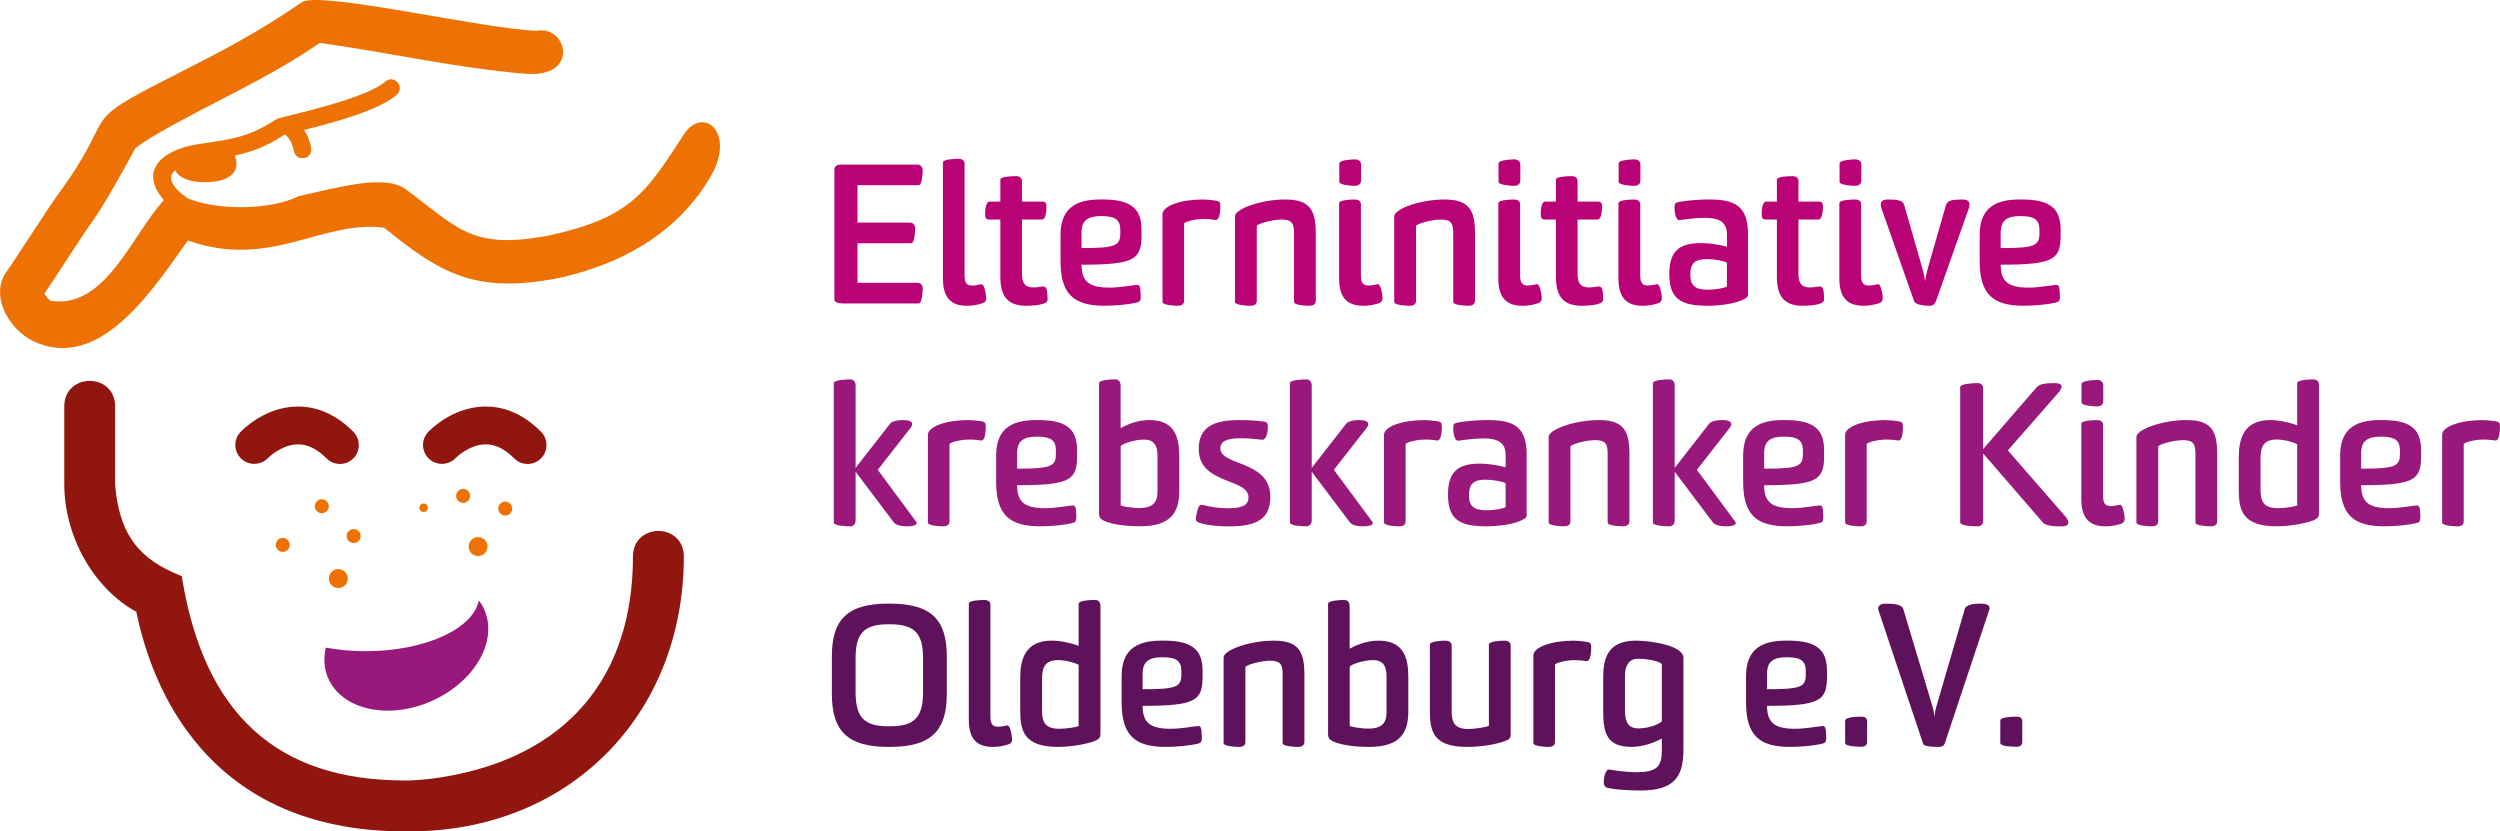
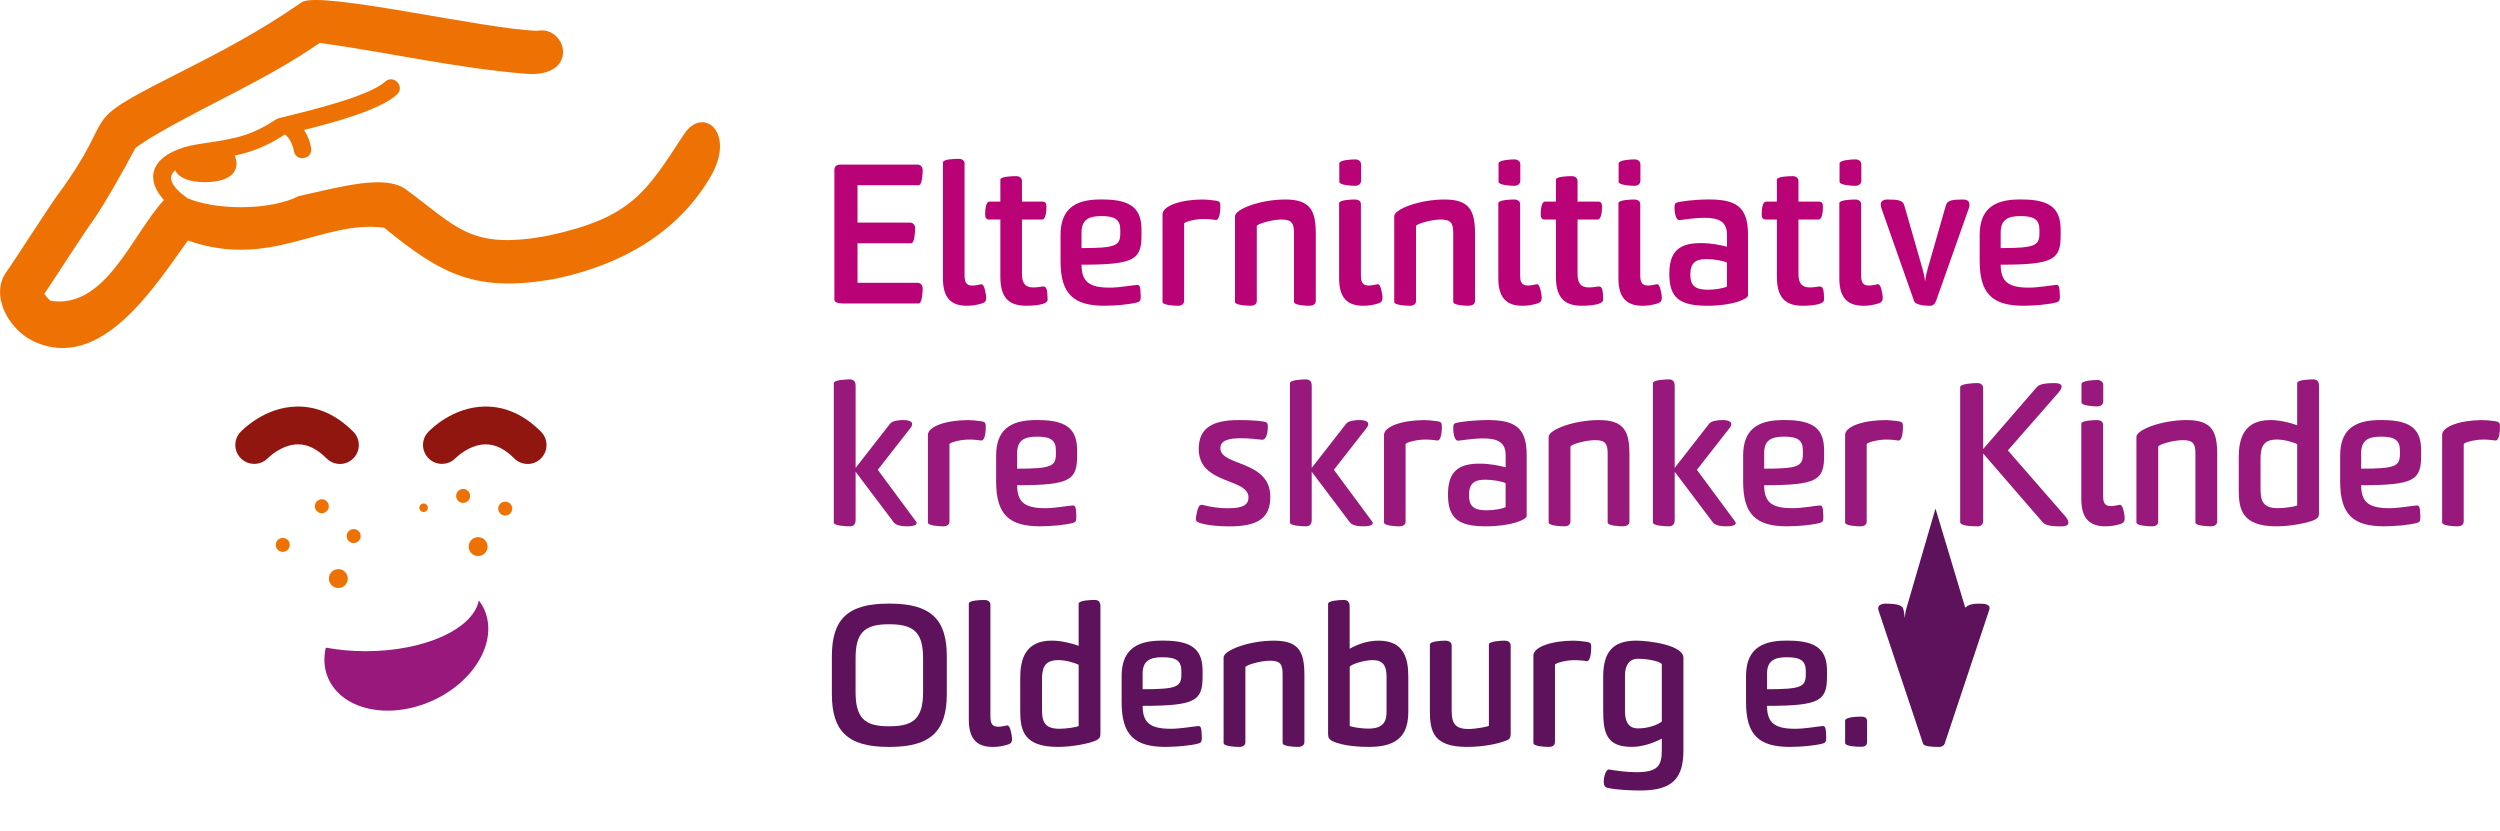
<svg xmlns="http://www.w3.org/2000/svg" id="b" viewBox="0 0 829.58 275.88">
  <defs>
    <style>.d{fill:#5d125b;}.d,.e,.f,.g,.h{stroke-width:0px;}.e{fill:#98187c;}.f{fill:#91160f;}.g{fill:#b90276;}.h{fill:#ee7203;}</style>
  </defs>
  <g id="c">
-     <path class="f" d="m136.06,275.88h-1.73c-28.6,0-51.21-9.11-67.22-27.07-13.38-15.02-19.27-33.09-21.87-45.8-14.17-7.71-23.98-25.11-23.91-42.55v-25.64c0-5.54,4.24-8.44,8.44-8.44s8.44,2.9,8.44,8.44v25.61s.02,1.31.29,3.34c1.9,14.14,7.84,21.76,21.2,27.17l.62.25.11.66c7.38,45.18,31.55,67.14,73.89,67.14h1.35s4.7-.04,11.55-1.18c40.51-6.75,62.82-32.74,62.82-73.19,0-5.54,4.25-8.44,8.44-8.44s8.44,2.9,8.44,8.44c0,52.88-38.22,91.25-90.87,91.25" />
    <path class="h" d="m226.92,44.61c-12.57,19.35-17.5,27.53-44.49,33.48-26.19,5.06-30.52-2.58-47.7-15.22-6.83-5.03-21.13-1.03-35.68,2.23-4.31,2.22-11.28,3.66-19.16,3.66-7.02,0-13.33-1.15-17.66-2.97-5.39-3.8-6.83-7-4.1-9.29,1.33,2.76,5.22,3.95,9.88,3.95,5.76,0,10.46-1.78,10.46-6.15,0-.93-.22-1.82-.6-2.66,5.42-1.17,10.44-2.95,16.44-6.89l.34-.09c.92.74,1.61,1.83,2.12,2.99.56,1.31.74,2.39.74,2.39.6,3.82,6.33,2.92,5.73-.89-.3-2.02-1.13-4.18-2.34-6.03,10.51-2.63,25.21-6.68,30.78-11.71,2.87-2.59-1.01-6.89-3.88-4.31-5.46,4.92-25.29,9.65-33.98,11.8-.8.2-1.7.36-2.4.83-9.3,6.19-15.69,6.53-25.82,8.14-12.77,2.03-19.31,9.38-11.22,18.51-10.68,11.64-19.36,36.28-37.6,33.43-.84-.62-1.5-1.46-2.06-2.33,3.85-5.67,13.24-20.36,16.1-24.24,3.32-4.51,10.89-17.99,14.07-24.03,1.15-.96,3.34-2.46,6.65-4.4,18.41-10.79,36.77-18.26,54.57-30.58,22.67,3.15,45.3,8.35,68.13,10.24,18.35,1.51,13.9-16.08,4.05-14.26-16.7-.32-72.42-13.45-78.18-9.45-14,9.72-26.84,16.41-41.97,24.07-34.21,17.3-17.76,10.98-38.99,39.82-3.22,4.38-14.78,22.54-17.28,25.94l-.69,1.15c-3.88,8.05,2.55,17.99,9.88,21.47,22.43,10.65,40.45-18.44,51.29-33.4,27.59,9.69,44.46-6.94,65.12-4.25,18.87,15.38,30.53,22.03,57.91,16.71,20.96-4.6,39.59-15.03,50.45-33.72,8.5-14.65-2.59-23.66-8.9-13.94" />
    <path class="h" d="m169.97,168.77c0-1.28-1.04-2.32-2.32-2.32s-2.32,1.04-2.32,2.32,1.04,2.32,2.32,2.32,2.32-1.04,2.32-2.32m-8.18,12.61c0-1.73-1.4-3.14-3.14-3.14s-3.14,1.4-3.14,3.14,1.41,3.14,3.14,3.14,3.14-1.41,3.14-3.14m-5.79-16.82c0-1.28-1.04-2.32-2.32-2.32s-2.32,1.04-2.32,2.32,1.04,2.32,2.32,2.32,2.32-1.04,2.32-2.32m-14.01,3.93c0-.78-.64-1.42-1.42-1.42s-1.42.64-1.42,1.42.64,1.41,1.42,1.41,1.42-.64,1.42-1.41m-22.31,9.39c0-1.28-1.04-2.32-2.32-2.32s-2.32,1.04-2.32,2.32,1.04,2.32,2.32,2.32,2.32-1.04,2.32-2.32m-4.27,14.11c0-1.73-1.4-3.14-3.14-3.14s-3.14,1.41-3.14,3.14,1.4,3.14,3.14,3.14,3.14-1.4,3.14-3.14m-6.3-24.01c0-1.28-1.04-2.32-2.32-2.32s-2.32,1.04-2.32,2.32,1.04,2.32,2.32,2.32,2.32-1.04,2.32-2.32m-12.96,12.83c0-1.28-1.04-2.32-2.32-2.32s-2.32,1.04-2.32,2.32,1.04,2.32,2.32,2.32,2.32-1.04,2.32-2.32" />
    <path class="e" d="m160.72,202.28c-.49-1.11-1.12-2.12-1.83-3.06-1.83,9.47-17.95,16.87-37.57,16.87-4.66,0-9.1-.43-13.22-1.19-.76,3.49-.6,6.98.81,10.18,4.61,10.48,19.94,13.87,34.25,7.57,14.3-6.3,22.16-19.89,17.56-30.36" />
    <path class="f" d="m112.8,153.95c-1.61,0-3.21-.61-4.44-1.84-3.14-3.14-6.22-4.66-9.44-4.66-.02,0-.05,0-.07,0-5.49.04-9.91,4.52-9.96,4.57-2.41,2.46-6.37,2.56-8.86.17-2.49-2.38-2.6-6.31-.24-8.82.8-.85,8.15-8.32,18.8-8.47,6.75-.07,13.01,2.71,18.64,8.34,2.45,2.45,2.45,6.43,0,8.88-1.23,1.22-2.83,1.84-4.44,1.84" />
    <path class="f" d="m175.08,153.95c-1.61,0-3.21-.61-4.44-1.84-3.14-3.14-6.22-4.66-9.44-4.66-.02,0-.04,0-.07,0-5.49.04-9.91,4.52-9.96,4.57-2.41,2.46-6.37,2.56-8.86.17-2.49-2.38-2.6-6.31-.24-8.82.8-.85,8.15-8.32,18.8-8.47.11,0,.23,0,.34,0,6.61,0,12.77,2.81,18.3,8.34,2.45,2.45,2.45,6.43,0,8.88-1.23,1.22-2.83,1.84-4.44,1.84" />
    <path class="g" d="m276.88,56.28c0-1.15.9-1.66,1.98-1.66h25.66c.96,0,1.66.83,1.66,1.85,0,1.41-.26,4.99-1.28,4.99h-20.35v12.41h17.53c.83,0,1.6.83,1.6,1.79,0,1.41-.26,5.06-1.28,5.06h-17.85v13.12h19.97c.96,0,1.66.83,1.66,1.86,0,1.34-.26,4.99-1.28,4.99h-25.15c-1.73,0-2.88-.39-2.88-1.28v-43.13Z" />
    <path class="g" d="m327.23,98.58c.13,1.15-.26,1.73-1.22,2.05-2.05.64-3.52.83-5.18.83-4.93,0-7.93-2.3-7.93-9.02v-38.52c0-1.15,4.03-1.21,5.25-1.21,1.02,0,1.92.51,1.92,1.54v36.86c0,2.37.38,3.65,2.62,3.65.96,0,1.92-.26,3.01-.45.96,0,1.47,3.2,1.54,4.29Z" />
    <path class="g" d="m339.12,72.85v18.05c0,3.07,1.09,4.48,3.71,4.48,1.34,0,2.24-.19,3.2-.32,1.21-.06,1.54.77,1.6,4.35,0,.51-.38,1.02-1.34,1.34-1.6.58-4.16.71-5.7.71-5.44,0-8.64-2.3-8.64-9.54v-19.07h-3.71c-1.02,0-1.34-.64-1.34-1.73,0-1.15.13-4.22,1.47-4.22h3.58v-7.3c0-1.02,3.84-1.15,5.31-1.15,1.02,0,1.86.64,1.86,1.54v6.91h6.78c1.02,0,1.34.57,1.34,1.66,0,1.21-.13,4.29-1.47,4.29h-6.66Z" />
    <path class="g" d="m366.57,101.46c-10.3,0-14.65-3.84-14.65-14.85v-8.58c0-8.19,4.22-11.84,13.18-11.84h.83c10.17,0,12.86,3.65,12.86,10.18v1.6c0,8.13-2.18,9.86-19.9,9.86,0,5.76,2.69,7.61,9.34,7.61,3.39,0,7.23-.77,9.02-.89.83-.06,1.21.19,1.28,3.58.06,1.41-.19,1.92-1.02,2.17-2.82.77-7.55,1.15-10.94,1.15Zm5.18-25.15c0-3.33-1.6-4.61-6.27-4.61-4.35,0-6.59,1.28-6.59,5.5v5.12c11.33,0,12.86-.77,12.86-4.92v-1.09Z" />
    <path class="g" d="m399.45,72.66c-3.07,0-6.53,1.02-6.53,1.54v25.66c0,1.15-1.02,1.6-1.98,1.6-1.34,0-5.18-.19-5.18-1.28v-29.05c0-2.82,6.08-4.93,13.37-4.93,1.09,0,2.56.13,4.35.39,1.15.19,1.47.51,1.47,1.66,0,3.39-.7,4.8-1.47,4.74-1.15-.13-2.24-.32-4.03-.32Z" />
    <path class="g" d="m429.39,77.33c0-3.2-.7-4.48-4.16-4.48-3.2,0-8.19,1.47-8.19,2.18v24.83c0,1.15-.96,1.6-1.98,1.6-1.34,0-5.25-.19-5.25-1.28v-28.41c0-2.37,8.38-5.57,16.7-5.57s10.11,3.71,10.11,11.39v22.27c0,1.15-1.09,1.6-2.05,1.6-1.41,0-5.18-.19-5.18-1.28v-22.85Z" />
    <path class="g" d="m458.75,98.58c.06,1.15-.32,1.73-1.21,2.05-2.05.64-3.52.83-5.18.83-4.93,0-8-2.3-8-9.02v-25.02c0-1.09,4.1-1.22,5.31-1.22,1.02,0,1.92.51,1.92,1.54v23.36c0,2.37.39,3.65,2.62,3.65.9,0,1.92-.26,3.01-.45.96,0,1.47,3.2,1.54,4.29Zm-14.33-44.35c0-1.09,3.84-1.34,5.25-1.34,1.09,0,1.98.58,1.98,1.73v5.31c0,1.15-.9,1.73-1.98,1.73-1.41,0-5.25-.26-5.25-1.34v-6.08Z" />
    <path class="g" d="m482.23,77.33c0-3.2-.7-4.48-4.16-4.48-3.2,0-8.19,1.47-8.19,2.18v24.83c0,1.15-.96,1.6-1.98,1.6-1.34,0-5.25-.19-5.25-1.28v-28.41c0-2.37,8.38-5.57,16.7-5.57s10.11,3.71,10.11,11.39v22.27c0,1.15-1.09,1.6-2.05,1.6-1.41,0-5.18-.19-5.18-1.28v-22.85Z" />
    <path class="g" d="m511.59,98.58c.06,1.15-.32,1.73-1.22,2.05-2.05.64-3.52.83-5.18.83-4.93,0-8-2.3-8-9.02v-25.02c0-1.09,4.1-1.22,5.31-1.22,1.02,0,1.92.51,1.92,1.54v23.36c0,2.37.38,3.65,2.62,3.65.9,0,1.92-.26,3.01-.45.96,0,1.47,3.2,1.54,4.29Zm-14.33-44.35c0-1.09,3.84-1.34,5.25-1.34,1.09,0,1.98.58,1.98,1.73v5.31c0,1.15-.9,1.73-1.98,1.73-1.41,0-5.25-.26-5.25-1.34v-6.08Z" />
    <path class="g" d="m523.48,72.85v18.05c0,3.07,1.09,4.48,3.71,4.48,1.34,0,2.24-.19,3.2-.32,1.21-.06,1.54.77,1.6,4.35,0,.51-.38,1.02-1.34,1.34-1.6.58-4.16.71-5.7.71-5.44,0-8.64-2.3-8.64-9.54v-19.07h-3.71c-1.02,0-1.34-.64-1.34-1.73,0-1.15.13-4.22,1.47-4.22h3.58v-7.3c0-1.02,3.84-1.15,5.31-1.15,1.02,0,1.86.64,1.86,1.54v6.91h6.78c1.02,0,1.34.57,1.34,1.66,0,1.21-.13,4.29-1.47,4.29h-6.66Z" />
    <path class="g" d="m551.44,98.58c.06,1.15-.32,1.73-1.21,2.05-2.05.64-3.52.83-5.18.83-4.93,0-8-2.3-8-9.02v-25.02c0-1.09,4.1-1.22,5.31-1.22,1.02,0,1.92.51,1.92,1.54v23.36c0,2.37.39,3.65,2.62,3.65.9,0,1.92-.26,3.01-.45.96,0,1.47,3.2,1.54,4.29Zm-14.33-44.35c0-1.09,3.84-1.34,5.25-1.34,1.09,0,1.98.58,1.98,1.73v5.31c0,1.15-.9,1.73-1.98,1.73-1.41,0-5.25-.26-5.25-1.34v-6.08Z" />
    <path class="g" d="m580.04,98c0,1.28-5.31,3.46-13.5,3.46-9.21,0-12.61-2.62-12.61-10.56,0-7.49,3.26-10.24,10.49-10.24,3.26,0,6.53.64,8.64,1.21v-4.03c0-4.1-2.43-5.57-7.49-5.57-2.94,0-6.66.57-8.25.77-1.41.06-1.66-3.07-1.66-3.97,0-1.34.19-1.66.77-1.86,1.09-.38,5.89-1.02,10.62-1.02,8.7,0,12.99,2.18,12.99,11.52v20.29Zm-6.98-10.82c-.64-.57-4.35-1.21-6.72-1.21-3.77,0-5.44,1.28-5.44,5.18,0,3.65,1.66,4.99,5.82,4.99,2.56,0,5.57-.57,6.33-1.08v-7.87Z" />
    <path class="g" d="m596.79,72.85v18.05c0,3.07,1.09,4.48,3.71,4.48,1.34,0,2.24-.19,3.2-.32,1.22-.06,1.54.77,1.6,4.35,0,.51-.38,1.02-1.34,1.34-1.6.58-4.16.71-5.69.71-5.44,0-8.64-2.3-8.64-9.54v-19.07h-3.71c-1.02,0-1.34-.64-1.34-1.73,0-1.15.13-4.22,1.47-4.22h3.58v-7.3c0-1.02,3.84-1.15,5.31-1.15,1.02,0,1.85.64,1.85,1.54v6.91h6.78c1.02,0,1.34.57,1.34,1.66,0,1.21-.13,4.29-1.47,4.29h-6.66Z" />
    <path class="g" d="m624.75,98.58c.06,1.15-.32,1.73-1.22,2.05-2.05.64-3.52.83-5.18.83-4.93,0-8-2.3-8-9.02v-25.02c0-1.09,4.1-1.22,5.31-1.22,1.02,0,1.92.51,1.92,1.54v23.36c0,2.37.38,3.65,2.62,3.65.9,0,1.92-.26,3.01-.45.96,0,1.47,3.2,1.54,4.29Zm-14.33-44.35c0-1.09,3.84-1.34,5.25-1.34,1.09,0,1.98.58,1.98,1.73v5.31c0,1.15-.9,1.73-1.98,1.73-1.41,0-5.25-.26-5.25-1.34v-6.08Z" />
    <path class="g" d="m645.73,68.12c.45-1.67,2.18-1.92,5.57-1.92,1.6,0,2.24.64,2.24,1.67,0,.32-.06.77-.19,1.15l-10.88,30.78c-.45,1.15-1.09,1.67-2.05,1.67-1.34,0-4.8-.19-5.25-1.54l-10.88-30.91c-.13-.38-.19-.83-.19-1.15,0-1.02.7-1.67,2.3-1.67,3.33,0,5.05.26,5.5,1.92l5.95,20.73c.39,1.34.77,2.94.96,4.54.19-1.54.57-3.26.96-4.54l5.95-20.73Z" />
    <path class="g" d="m671.57,101.46c-10.3,0-14.65-3.84-14.65-14.85v-8.58c0-8.19,4.23-11.84,13.18-11.84h.83c10.18,0,12.86,3.65,12.86,10.18v1.6c0,8.13-2.17,9.86-19.9,9.86,0,5.76,2.69,7.61,9.34,7.61,3.39,0,7.23-.77,9.02-.89.83-.06,1.22.19,1.28,3.58.06,1.41-.19,1.92-1.02,2.17-2.82.77-7.55,1.15-10.94,1.15Zm5.18-25.15c0-3.33-1.6-4.61-6.27-4.61-4.35,0-6.59,1.28-6.59,5.5v5.12c11.33,0,12.86-.77,12.86-4.92v-1.09Z" />
    <path class="e" d="m283.92,155.26l11.33-14.53c.7-1.15,3.26-1.34,4.41-1.34,1.6,0,3.97.32,2.62,2.43l-11.01,14.08,12.74,17.21c.7,1.02-.77,1.54-2.88,1.54-.83,0-3.78,0-4.67-1.47l-12.54-16.64v16c0,1.47-.77,2.11-1.86,2.11-1.54,0-5.38-.19-5.38-1.28v-46.2c0-1.09,3.84-1.28,5.38-1.28,1.09,0,1.86.64,1.86,2.11v27.26Z" />
    <path class="e" d="m321.6,145.86c-3.07,0-6.53,1.02-6.53,1.54v25.66c0,1.15-1.02,1.6-1.98,1.6-1.34,0-5.18-.19-5.18-1.28v-29.05c0-2.82,6.08-4.93,13.38-4.93,1.09,0,2.56.13,4.35.38,1.15.19,1.47.51,1.47,1.67,0,3.39-.7,4.8-1.47,4.73-1.15-.13-2.24-.32-4.03-.32Z" />
    <path class="e" d="m345.2,174.65c-10.3,0-14.65-3.84-14.65-14.85v-8.57c0-8.19,4.22-11.84,13.18-11.84h.83c10.17,0,12.86,3.65,12.86,10.17v1.6c0,8.13-2.18,9.85-19.9,9.85,0,5.76,2.69,7.62,9.34,7.62,3.39,0,7.23-.77,9.02-.9.83-.06,1.21.19,1.28,3.58.06,1.41-.19,1.92-1.02,2.18-2.82.77-7.55,1.15-10.94,1.15Zm5.18-25.15c0-3.33-1.6-4.61-6.27-4.61-4.35,0-6.59,1.28-6.59,5.51v5.12c11.33,0,12.86-.77,12.86-4.93v-1.09Z" />
-     <path class="e" d="m371.87,142.08c2.94-1.66,6.21-2.69,9.6-2.69,8.45,0,9.85,5.89,9.85,12.03v11.45c0,7.04-2.69,11.77-12.99,11.77-3.07,0-8.89-.26-12.29-1.98-1.02-.51-1.34-1.15-1.34-2.37v-43.13c0-1.09,3.84-1.28,5.31-1.28,1.09,0,1.85.64,1.85,2.11v14.08Zm0,25.54c0,.32,3.46.96,6.21.96,5.51,0,6.02-2.95,6.02-5.76v-11.26c0-2.82-.45-5.69-4.54-5.69-3.26,0-7.55,1.54-7.68,2.24v19.52Z" />
    <path class="e" d="m407.7,168.64c4.8,0,6.59-1.15,6.59-3.58,0-6.53-16.51-4.16-16.51-16.06,0-7.04,4.61-9.6,13.25-9.6,4.03,0,6.46.19,8.45.51,1.02.19,1.22.58,1.22,1.73,0,1.98-.51,4.29-1.85,4.29-1.47-.13-3.97-.51-7.17-.51-4.23,0-6.72.83-6.72,3.33,0,6.02,16.57,3.84,16.57,16.13,0,7.04-4.1,9.79-13.63,9.79-3.58,0-7.23-.32-9.98-1.21-1.09-.45-1.22-.83-1.02-1.98.64-3.84,1.22-4.16,2.3-3.9,2.56.64,5.12,1.09,8.51,1.09Z" />
    <path class="e" d="m435.27,155.26l11.33-14.53c.7-1.15,3.26-1.34,4.41-1.34,1.6,0,3.97.32,2.62,2.43l-11.01,14.08,12.74,17.21c.7,1.02-.77,1.54-2.88,1.54-.83,0-3.78,0-4.67-1.47l-12.54-16.64v16c0,1.47-.77,2.11-1.86,2.11-1.54,0-5.38-.19-5.38-1.28v-46.2c0-1.09,3.84-1.28,5.38-1.28,1.09,0,1.86.64,1.86,2.11v27.26Z" />
    <path class="e" d="m472.95,145.86c-3.07,0-6.53,1.02-6.53,1.54v25.66c0,1.15-1.02,1.6-1.98,1.6-1.34,0-5.18-.19-5.18-1.28v-29.05c0-2.82,6.08-4.93,13.38-4.93,1.09,0,2.56.13,4.35.38,1.15.19,1.47.51,1.47,1.67,0,3.39-.7,4.8-1.47,4.73-1.15-.13-2.24-.32-4.03-.32Z" />
    <path class="e" d="m506.6,171.2c0,1.28-5.31,3.45-13.5,3.45-9.21,0-12.61-2.62-12.61-10.56,0-7.48,3.26-10.24,10.49-10.24,3.26,0,6.53.64,8.64,1.22v-4.03c0-4.1-2.43-5.57-7.49-5.57-2.94,0-6.66.58-8.25.77-1.41.06-1.66-3.07-1.66-3.97,0-1.34.19-1.67.77-1.86,1.09-.39,5.89-1.02,10.62-1.02,8.7,0,12.99,2.17,12.99,11.52v20.29Zm-6.98-10.82c-.64-.58-4.35-1.21-6.72-1.21-3.77,0-5.44,1.28-5.44,5.18,0,3.65,1.66,4.99,5.82,4.99,2.56,0,5.57-.58,6.33-1.09v-7.87Z" />
    <path class="e" d="m533.47,150.53c0-3.2-.7-4.48-4.16-4.48-3.2,0-8.19,1.47-8.19,2.17v24.83c0,1.15-.96,1.6-1.98,1.6-1.34,0-5.25-.19-5.25-1.28v-28.41c0-2.37,8.38-5.57,16.7-5.57s10.11,3.71,10.11,11.39v22.27c0,1.15-1.09,1.6-2.05,1.6-1.41,0-5.18-.19-5.18-1.28v-22.85Z" />
    <path class="e" d="m555.72,155.26l11.33-14.53c.7-1.15,3.26-1.34,4.42-1.34,1.6,0,3.97.32,2.62,2.43l-11.01,14.08,12.73,17.21c.7,1.02-.77,1.54-2.88,1.54-.83,0-3.77,0-4.67-1.47l-12.54-16.64v16c0,1.47-.77,2.11-1.85,2.11-1.54,0-5.38-.19-5.38-1.28v-46.2c0-1.09,3.84-1.28,5.38-1.28,1.09,0,1.85.64,1.85,2.11v27.26Z" />
    <path class="e" d="m593.08,174.65c-10.3,0-14.65-3.84-14.65-14.85v-8.57c0-8.19,4.22-11.84,13.18-11.84h.83c10.17,0,12.86,3.65,12.86,10.17v1.6c0,8.13-2.18,9.85-19.9,9.85,0,5.76,2.69,7.62,9.34,7.62,3.39,0,7.23-.77,9.02-.9.83-.06,1.21.19,1.28,3.58.06,1.41-.19,1.92-1.02,2.18-2.82.77-7.55,1.15-10.94,1.15Zm5.18-25.15c0-3.33-1.6-4.61-6.27-4.61-4.35,0-6.59,1.28-6.59,5.51v5.12c11.33,0,12.86-.77,12.86-4.93v-1.09Z" />
    <path class="e" d="m625.96,145.86c-3.07,0-6.53,1.02-6.53,1.54v25.66c0,1.15-1.02,1.6-1.98,1.6-1.34,0-5.18-.19-5.18-1.28v-29.05c0-2.82,6.08-4.93,13.37-4.93,1.09,0,2.56.13,4.35.38,1.15.19,1.47.51,1.47,1.67,0,3.39-.7,4.8-1.47,4.73-1.15-.13-2.24-.32-4.03-.32Z" />
    <path class="e" d="m656.15,174.65c-2.56,0-5.7-.26-5.7-1.34v-44.85c0-1.09,4.16-1.34,5.7-1.34,1.09,0,1.92.51,1.92,1.73v20.16l17.79-20.54c1.09-1.28,3.9-1.34,6.08-1.34.77,0,2.18.13,2.18,1.21,0,.45-.38,1.15-1.15,2.05l-16.7,19.07,19.13,21.95c.77.96.96,1.6.96,2.05,0,1.15-1.6,1.21-2.43,1.21-2.11,0-4.99-.06-6.08-1.34l-19.77-22.84v22.46c0,1.09-.77,1.73-1.92,1.73Z" />
    <path class="e" d="m705.03,171.77c.06,1.15-.32,1.73-1.21,2.05-2.05.64-3.52.83-5.18.83-4.93,0-8-2.3-8-9.02v-25.02c0-1.09,4.1-1.21,5.31-1.21,1.02,0,1.92.51,1.92,1.54v23.36c0,2.36.39,3.64,2.62,3.64.9,0,1.92-.26,3.01-.45.96,0,1.47,3.2,1.54,4.29Zm-14.33-44.34c0-1.09,3.84-1.34,5.25-1.34,1.09,0,1.98.58,1.98,1.73v5.31c0,1.15-.9,1.73-1.98,1.73-1.41,0-5.25-.26-5.25-1.34v-6.08Z" />
    <path class="e" d="m728.51,150.53c0-3.2-.7-4.48-4.16-4.48-3.2,0-8.19,1.47-8.19,2.17v24.83c0,1.15-.96,1.6-1.98,1.6-1.34,0-5.25-.19-5.25-1.28v-28.41c0-2.37,8.38-5.57,16.7-5.57s10.11,3.71,10.11,11.39v22.27c0,1.15-1.09,1.6-2.05,1.6-1.41,0-5.18-.19-5.18-1.28v-22.85Z" />
    <path class="e" d="m769.51,169.98c0,1.28-.13,1.79-1.28,2.43-2.11,1.09-8.13,2.24-12.8,2.24-11.45,0-12.54-5.57-12.54-12.03v-10.82c0-6.01,1.54-12.41,10.43-12.41,3.07,0,6.53.83,8.96,1.73v-13.95c0-1.15,4.03-1.28,5.31-1.28,1.15,0,1.92.51,1.92,2.11v41.98Zm-7.23-22.59c-.96-.51-4.03-1.54-6.78-1.54-4.86,0-5.38,3.01-5.38,6.59v9.6c0,3.84.51,6.59,5.76,6.59,2.3,0,5.57-.51,6.4-.9v-20.35Z" />
    <path class="e" d="m791.19,174.65c-10.3,0-14.65-3.84-14.65-14.85v-8.57c0-8.19,4.22-11.84,13.18-11.84h.83c10.17,0,12.86,3.65,12.86,10.17v1.6c0,8.13-2.18,9.85-19.9,9.85,0,5.76,2.69,7.62,9.34,7.62,3.39,0,7.23-.77,9.02-.9.83-.06,1.21.19,1.28,3.58.06,1.41-.19,1.92-1.02,2.18-2.82.77-7.55,1.15-10.94,1.15Zm5.18-25.15c0-3.33-1.6-4.61-6.27-4.61-4.35,0-6.59,1.28-6.59,5.51v5.12c11.33,0,12.86-.77,12.86-4.93v-1.09Z" />
    <path class="e" d="m824.07,145.86c-3.07,0-6.53,1.02-6.53,1.54v25.66c0,1.15-1.02,1.6-1.98,1.6-1.34,0-5.18-.19-5.18-1.28v-29.05c0-2.82,6.08-4.93,13.37-4.93,1.09,0,2.56.13,4.35.38,1.15.19,1.47.51,1.47,1.67,0,3.39-.7,4.8-1.47,4.73-1.15-.13-2.24-.32-4.03-.32Z" />
    <path class="d" d="m294.79,247.85c-13.69,0-18.75-5.44-18.75-17.54v-12.54c0-12.1,5.05-17.47,18.75-17.47h.51c13.76,0,18.88,5.38,18.88,17.47v12.54c0,12.1-5.12,17.54-18.88,17.54h-.51Zm-10.88-18.3c0,8.58,2.88,11.45,10.88,11.45h.51c8.06,0,11.01-2.82,11.01-11.45v-11.01c0-8.06-2.5-11.39-11.01-11.39h-.51c-8.45,0-10.88,3.33-10.88,11.39v11.01Z" />
    <path class="d" d="m335.8,244.97c.13,1.15-.26,1.73-1.21,2.05-2.05.64-3.52.83-5.18.83-4.93,0-7.93-2.3-7.93-9.02v-38.52c0-1.15,4.03-1.21,5.25-1.21,1.02,0,1.92.51,1.92,1.54v36.86c0,2.37.38,3.65,2.62,3.65.96,0,1.92-.26,3.01-.45.96,0,1.47,3.2,1.54,4.29Z" />
    <path class="d" d="m365.16,243.18c0,1.28-.13,1.79-1.28,2.43-2.11,1.09-8.13,2.24-12.8,2.24-11.46,0-12.54-5.57-12.54-12.03v-10.82c0-6.02,1.54-12.42,10.43-12.42,3.07,0,6.53.83,8.96,1.73v-13.95c0-1.15,4.03-1.28,5.31-1.28,1.15,0,1.92.51,1.92,2.11v41.98Zm-7.23-22.59c-.96-.51-4.03-1.54-6.78-1.54-4.86,0-5.38,3.01-5.38,6.59v9.6c0,3.84.51,6.59,5.76,6.59,2.3,0,5.57-.51,6.4-.89v-20.35Z" />
    <path class="d" d="m386.84,247.85c-10.3,0-14.65-3.84-14.65-14.85v-8.58c0-8.19,4.23-11.84,13.18-11.84h.83c10.18,0,12.86,3.65,12.86,10.18v1.6c0,8.13-2.17,9.86-19.9,9.86,0,5.76,2.69,7.61,9.34,7.61,3.39,0,7.23-.77,9.02-.89.83-.06,1.22.19,1.28,3.58.06,1.41-.19,1.92-1.02,2.17-2.82.77-7.55,1.15-10.94,1.15Zm5.18-25.15c0-3.33-1.6-4.61-6.27-4.61-4.35,0-6.59,1.28-6.59,5.5v5.12c11.33,0,12.86-.77,12.86-4.92v-1.09Z" />
    <path class="d" d="m425.61,223.72c0-3.2-.7-4.48-4.16-4.48-3.2,0-8.19,1.47-8.19,2.18v24.83c0,1.15-.96,1.6-1.98,1.6-1.34,0-5.25-.19-5.25-1.28v-28.41c0-2.37,8.38-5.57,16.7-5.57s10.11,3.71,10.11,11.39v22.27c0,1.15-1.09,1.6-2.05,1.6-1.41,0-5.18-.19-5.18-1.28v-22.85Z" />
    <path class="d" d="m447.87,215.28c2.94-1.67,6.21-2.69,9.6-2.69,8.45,0,9.85,5.89,9.85,12.03v11.46c0,7.04-2.69,11.77-12.99,11.77-3.07,0-8.89-.26-12.29-1.99-1.02-.51-1.34-1.15-1.34-2.36v-43.13c0-1.09,3.84-1.28,5.31-1.28,1.09,0,1.85.64,1.85,2.11v14.08Zm0,25.53c0,.32,3.46.96,6.21.96,5.51,0,6.02-2.94,6.02-5.76v-11.26c0-2.82-.45-5.7-4.54-5.7-3.26,0-7.55,1.54-7.68,2.24v19.52Z" />
    <path class="d" d="m494.06,213.87c0-1.08,3.9-1.28,5.25-1.28.96,0,1.98.45,1.98,1.6v29.24c0,1.6-.51,1.92-1.34,2.24-2.3,1.02-7.42,2.18-13.12,2.18-11.07,0-12.35-4.99-12.35-11.9v-22.08c0-1.08,3.78-1.28,5.18-1.28.96,0,2.05.45,2.05,1.6v21.82c0,3.84,1.09,5.89,5.5,5.89,2.75,0,6.85-.83,6.85-1.09v-26.94Z" />
    <path class="d" d="m522.52,219.05c-3.07,0-6.53,1.02-6.53,1.54v25.66c0,1.15-1.02,1.6-1.98,1.6-1.34,0-5.18-.19-5.18-1.28v-29.05c0-2.82,6.08-4.93,13.37-4.93,1.09,0,2.56.13,4.35.39,1.15.19,1.47.51,1.47,1.66,0,3.39-.7,4.8-1.47,4.74-1.15-.13-2.24-.32-4.03-.32Z" />
    <path class="d" d="m551.44,248.93v-3.84c-2.88,1.54-6.59,2.75-9.98,2.75-8.45,0-9.47-4.74-9.47-12.16v-11.07c0-8.19,3.13-12.03,11.01-12.03,3.9,0,15.61,1.41,15.61,5.7v30.65c0,9.28-3.52,13.38-14.27,13.38-3.33,0-7.49-.19-10.75-.83-1.22-.26-1.41-1.02-1.41-2.11,0-1.54.64-4.03,1.66-4.03,2.05.32,5.76.9,9.09.9,7.17,0,8.51-2.11,8.51-7.3Zm0-28.41c0-.89-4.16-1.92-7.93-1.92-2.82,0-4.29,2.11-4.29,5.57v11.84c0,4.1,1.66,5.7,4.29,5.7,3.58,0,6.78-1.28,7.93-2.3v-18.88Z" />
    <path class="d" d="m594.04,247.85c-10.3,0-14.65-3.84-14.65-14.85v-8.58c0-8.19,4.22-11.84,13.18-11.84h.83c10.17,0,12.86,3.65,12.86,10.18v1.6c0,8.13-2.18,9.86-19.9,9.86,0,5.76,2.69,7.61,9.34,7.61,3.39,0,7.23-.77,9.02-.89.83-.06,1.21.19,1.28,3.58.06,1.41-.19,1.92-1.02,2.17-2.82.77-7.55,1.15-10.94,1.15Zm5.18-25.15c0-3.33-1.6-4.61-6.27-4.61-4.35,0-6.59,1.28-6.59,5.5v5.12c11.33,0,12.86-.77,12.86-4.92v-1.09Z" />
    <path class="d" d="m612.27,239.15c0-1.22,3.84-1.34,5.31-1.34s1.98.51,1.98,1.66v6.66c0,1.02-.45,1.67-1.98,1.67s-5.31-.13-5.31-1.28v-7.36Z" />
-     <path class="d" d="m652.13,201.65c1.22-1.15,2.75-1.34,4.8-1.34,1.73,0,3.84.19,3.13,2.18l-14.78,44.35c-.26.64-1.02,1.02-1.79,1.02-2.82,0-4.93-.26-5.31-.96l-14.85-44.41c-.58-1.73,1.34-2.18,2.24-2.18,2.56,0,5.44.19,5.95,1.6l9.85,32.89c.32,1.02.45,2.24.57,3.2.06-.96.19-2.17.51-3.2l9.66-33.15Z" />
-     <path class="d" d="m663.76,239.15c0-1.22,3.84-1.34,5.31-1.34s1.98.51,1.98,1.66v6.66c0,1.02-.45,1.67-1.98,1.67s-5.31-.13-5.31-1.28v-7.36Z" />
+     <path class="d" d="m652.13,201.65c1.22-1.15,2.75-1.34,4.8-1.34,1.73,0,3.84.19,3.13,2.18l-14.78,44.35c-.26.64-1.02,1.02-1.79,1.02-2.82,0-4.93-.26-5.31-.96l-14.85-44.41c-.58-1.73,1.34-2.18,2.24-2.18,2.56,0,5.44.19,5.95,1.6c.32,1.02.45,2.24.57,3.2.06-.96.19-2.17.51-3.2l9.66-33.15Z" />
  </g>
</svg>